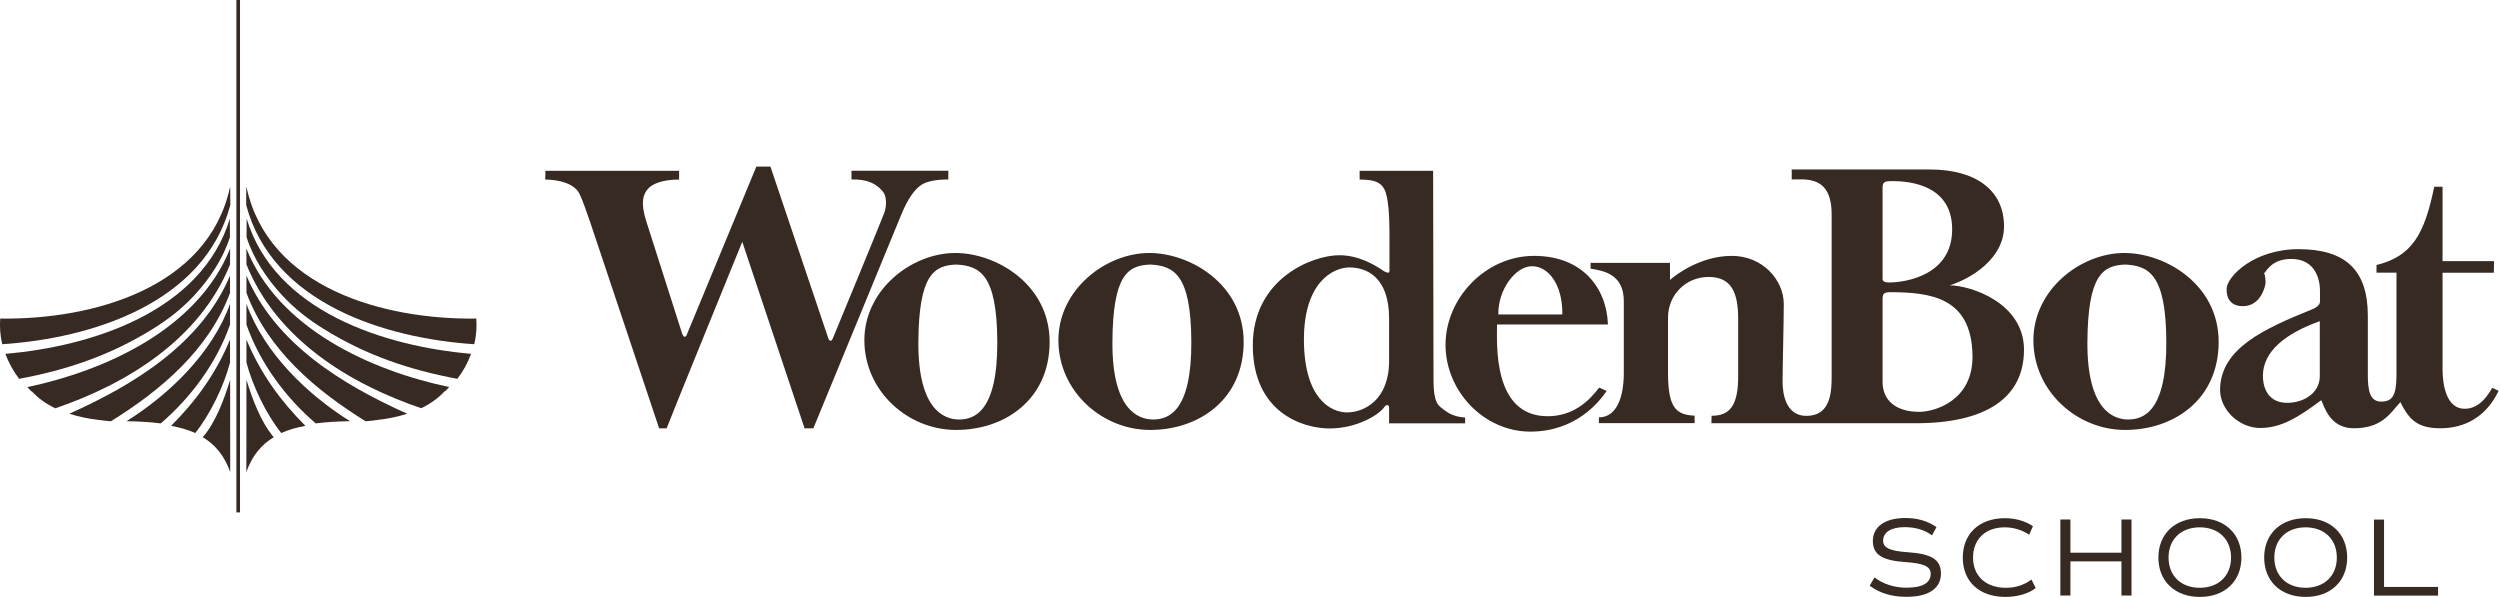
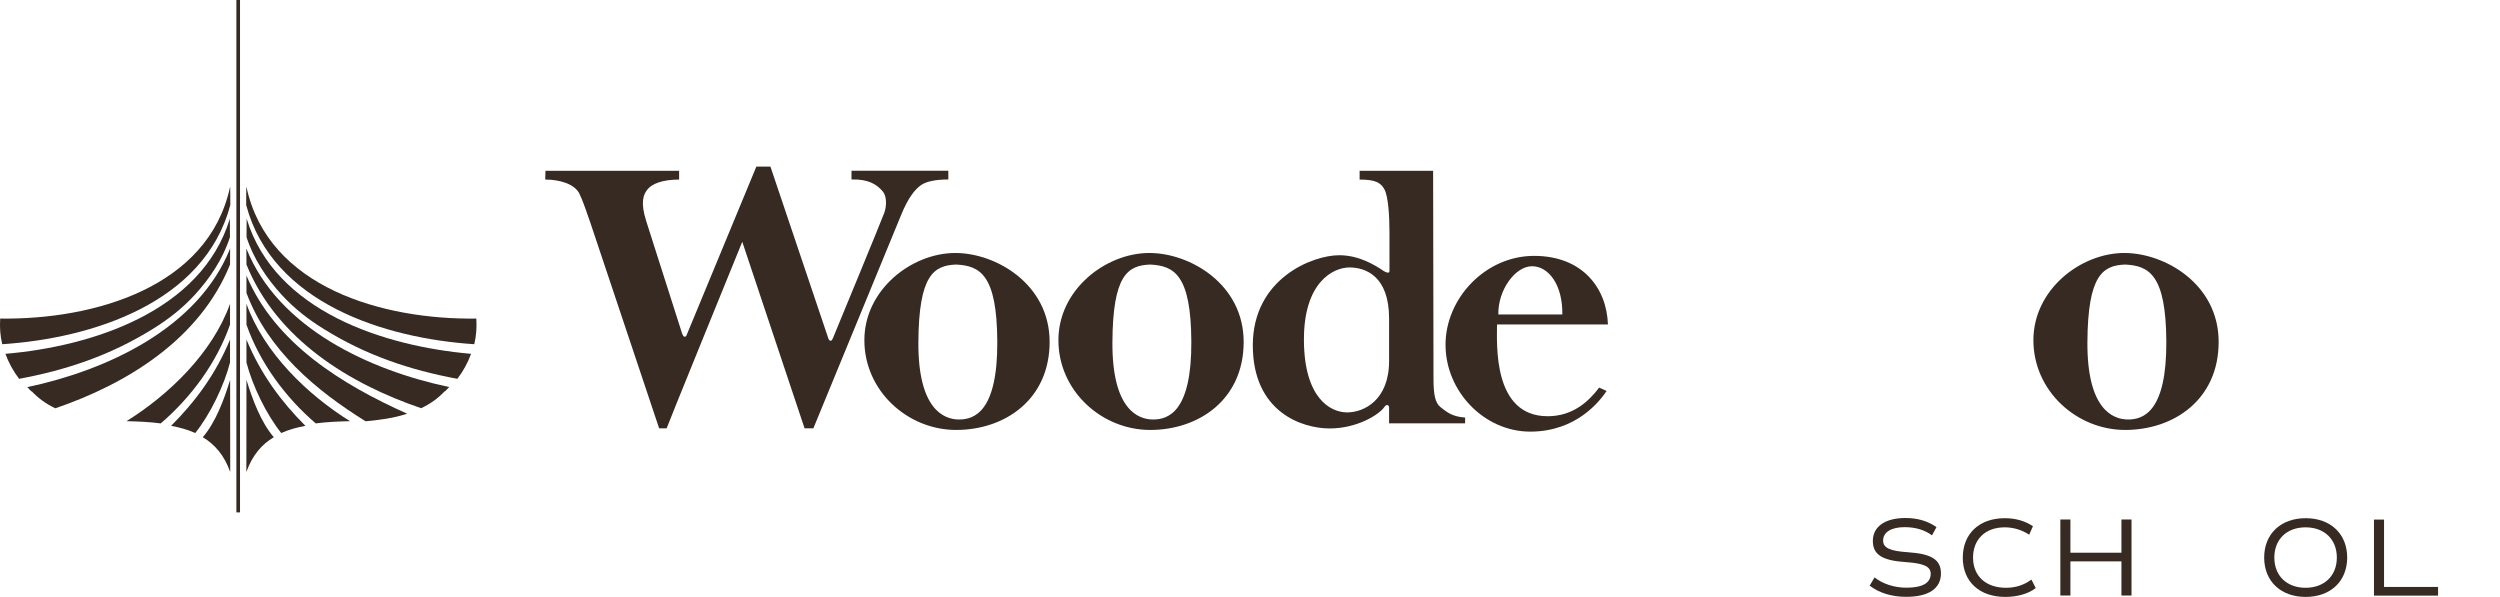
<svg xmlns="http://www.w3.org/2000/svg" width="268" height="64" viewBox="0 0 268 64" fill="none">
  <path d="M200.43 62.78L200.95 61.9C201.86 62.61 203.08 63 204.38 63C206.07 63 206.97 62.5 206.97 61.51C206.97 60.73 206.24 60.39 204.31 60.26C201.77 60.09 200.77 59.46 200.77 57.99C200.77 56.45 202.08 55.53 204.27 55.53C205.58 55.53 206.7 55.87 207.59 56.51L207.11 57.39C206.33 56.81 205.34 56.51 204.18 56.51C202.74 56.51 201.87 57.05 201.87 57.95C201.87 58.73 202.59 59.07 204.53 59.2C207.07 59.37 208.07 60 208.07 61.47C208.07 63.09 206.75 63.98 204.36 63.98C202.83 63.99 201.42 63.56 200.43 62.78Z" fill="#362A23" />
  <path d="M210.41 59.78C210.41 57.23 212.16 55.55 214.92 55.55C216.06 55.55 217.08 55.84 217.93 56.41L217.53 57.32C216.7 56.78 215.81 56.53 214.9 56.53C212.82 56.53 211.51 57.83 211.51 59.77C211.51 61.75 212.88 63.01 215.04 63.01C216.07 63.01 216.97 62.72 217.77 62.13L218.23 63.04C217.47 63.64 216.26 63.99 214.98 63.99C212.19 63.99 210.41 62.35 210.41 59.78Z" fill="#362A23" />
  <path d="M228.499 55.69V63.84H227.419V60.18H221.949V63.84H220.869V55.69H221.949V59.25H227.419V55.69H228.499V55.69Z" fill="#362A23" />
-   <path d="M231.379 59.77C231.379 57.24 233.149 55.55 235.829 55.55C238.509 55.55 240.279 57.24 240.279 59.77C240.279 62.3 238.509 63.99 235.829 63.99C233.149 63.99 231.379 62.3 231.379 59.77ZM239.169 59.77C239.169 57.82 237.829 56.53 235.819 56.53C233.809 56.53 232.469 57.81 232.469 59.77C232.469 61.73 233.809 63.01 235.819 63.01C237.829 63.01 239.169 61.72 239.169 59.77Z" fill="#362A23" />
  <path d="M242.719 59.77C242.719 57.24 244.489 55.55 247.169 55.55C249.849 55.55 251.619 57.24 251.619 59.77C251.619 62.3 249.849 63.99 247.169 63.99C244.489 63.99 242.719 62.3 242.719 59.77ZM250.509 59.77C250.509 57.82 249.169 56.53 247.159 56.53C245.149 56.53 243.809 57.81 243.809 59.77C243.809 61.73 245.149 63.01 247.159 63.01C249.169 63.01 250.509 61.72 250.509 59.77Z" fill="#362A23" />
  <path d="M261.36 62.91V63.85H254.49V55.7H255.57V62.92H261.36V62.91Z" fill="#362A23" />
  <path d="M88.761 36.17C88.801 36.28 88.861 36.53 89.041 36.53C89.161 36.53 89.221 36.42 89.331 36.15C89.381 36.03 94.531 23.56 94.801 22.8C95.071 22.04 95.051 21.01 94.641 20.53C93.971 19.73 93.041 19.19 91.281 19.24V18.3C91.241 18.3 101.661 18.3 101.661 18.3V19.24C100.231 19.24 99.291 19.47 98.771 19.82C98.101 20.27 97.351 21.19 96.591 23.07L87.191 45.92H86.251L79.571 25.92C79.571 25.92 71.421 45.92 71.461 45.92C71.501 45.92 70.661 45.92 70.661 45.92L63.271 23.83C62.911 22.81 62.471 21.48 62.111 20.76C61.581 19.69 59.931 19.25 58.461 19.25C58.421 19.25 58.501 18.31 58.461 18.31H72.801V19.25C70.971 19.25 69.901 19.72 69.441 20.27C68.971 20.83 68.621 21.65 69.281 23.72C69.591 24.68 73.111 35.72 73.111 35.72C73.221 35.99 73.281 36.1 73.401 36.1C73.581 36.1 73.631 35.86 73.681 35.74C73.721 35.63 81.081 17.86 81.081 17.86H82.591L88.761 36.17Z" fill="#362A23" />
  <path d="M102.41 27.12C106.77 27.12 112.52 30.46 112.52 36.65C112.52 42.84 107.71 46.09 102.5 46.09C97.29 46.09 92.66 41.9 92.66 36.47C92.66 31.04 97.74 27.12 102.41 27.12ZM98.45 36.69C98.41 43.86 101.17 44.97 102.81 44.97C104.45 44.97 106.95 44.12 106.91 36.6C106.87 29.47 105.08 28.49 102.5 28.36C100.1 28.45 98.49 29.48 98.45 36.69Z" fill="#362A23" />
  <path d="M123.211 27.12C127.571 27.12 133.321 30.46 133.321 36.65C133.321 42.84 128.511 46.09 123.301 46.09C118.091 46.09 113.461 41.9 113.461 36.47C113.461 31.04 118.531 27.12 123.211 27.12ZM119.251 36.69C119.211 43.86 121.971 44.97 123.611 44.97C125.261 44.97 127.751 44.12 127.711 36.6C127.671 29.47 125.881 28.49 123.301 28.36C120.891 28.45 119.291 29.48 119.251 36.69Z" fill="#362A23" />
  <path d="M148.911 34.15V38.69C148.911 42.92 146.191 44.21 144.411 44.21C142.631 44.21 139.821 42.7 139.781 36.51C139.741 30.32 142.851 28.67 144.681 28.67C146.411 28.68 148.911 29.61 148.911 34.15ZM148.911 43.75V45.38H157.061V44.76C155.591 44.67 155.011 44.09 154.431 43.65C153.851 43.2 153.671 42.31 153.671 40.58L153.631 18.31H145.751V19.25C147.401 19.25 148.021 19.56 148.421 20.32C148.821 21.08 148.951 23.13 148.951 24.91V29.05C148.951 29.38 148.531 29.18 148.331 29.05C147.461 28.47 145.751 27.36 143.561 27.36C140.711 27.36 134.301 29.85 134.301 37.02C134.301 44.19 139.601 45.93 142.541 45.93C145.481 45.93 147.861 44.45 148.421 43.61C148.591 43.33 148.931 43.35 148.911 43.75Z" fill="#362A23" />
  <path d="M164.231 28.54C166.011 28.54 167.531 30.54 167.481 33.71H160.621C160.571 31.08 162.441 28.54 164.231 28.54ZM164.451 27.43C159.241 27.43 154.961 31.97 154.961 36.96C154.961 41.95 159.101 46.27 164.041 46.27C168.981 46.27 171.481 43.02 172.231 41.91L171.431 41.55C170.321 43.02 168.621 44.62 165.911 44.62C159.991 44.62 160.481 36.83 160.481 34.78H172.371C172.241 30.9 169.661 27.43 164.451 27.43Z" fill="#362A23" />
-   <path d="M185.652 27.43C188.952 27.43 191.222 30.01 191.222 32.6C191.222 34.25 191.092 39.55 191.092 40.93C191.092 42.31 191.492 44.58 193.632 44.58C195.772 44.58 196.352 42.93 196.352 40.57C196.352 40.57 196.352 27.17 196.352 22.98C196.352 18.79 193.592 19.24 192.072 19.24V18.17C192.072 18.17 201.382 18.17 206.902 18.17C211.752 18.17 214.832 20.35 214.832 24.27C214.832 27.74 211.272 29.88 209.002 30.59C211.232 30.59 216.972 32.46 216.972 37.49C216.972 42.66 212.872 45.37 205.392 45.37H183.462L183.482 44.57C185.362 44.57 186.372 43.59 186.332 40.16C186.332 40.16 186.332 37 186.332 34.19C186.332 31.38 185.622 29.69 183.172 29.69C180.722 29.69 178.812 31.6 178.812 34.05C178.812 34.05 178.812 36.23 178.812 39.97C178.812 43.71 179.662 44.47 181.662 44.56V45.36H171.402V44.74C173.272 44.74 174.072 42.65 174.072 39.97C174.072 39.97 174.072 35.12 174.072 32.27C174.072 29.42 171.932 29.02 170.512 28.8V28.18H179.022V30.01C179.722 29.39 182.352 27.43 185.652 27.43ZM202.522 30.28C204.262 30.28 209.292 29.52 209.272 24.56C209.252 19.42 203.902 19.39 202.592 19.42C201.742 19.43 201.812 19.78 201.812 20.53C201.812 21.28 201.812 29.93 201.812 29.93C201.832 30.19 202.102 30.28 202.522 30.28ZM205.732 44.15C207.402 44.15 211.542 42.95 211.452 38.09C211.342 31.83 206.912 31.34 202.592 31.32C201.742 31.32 201.812 31.68 201.812 32.43C201.812 33.19 201.812 40.94 201.812 40.94C201.812 42.95 203.282 44.15 205.732 44.15Z" fill="#362A23" />
  <path d="M227.73 27.12C232.09 27.12 237.84 30.46 237.84 36.65C237.84 42.84 233.03 46.09 227.82 46.09C222.61 46.09 217.98 41.9 217.98 36.47C217.98 31.04 223.05 27.12 227.73 27.12ZM223.77 36.69C223.73 43.86 226.49 44.97 228.13 44.97C229.78 44.97 232.27 44.12 232.23 36.6C232.19 29.47 230.4 28.49 227.82 28.36C225.42 28.45 223.81 29.48 223.77 36.69Z" fill="#362A23" />
-   <path d="M240.381 32.82C239.241 32.8 238.671 32.11 238.691 30.99C238.711 29.61 241.671 26.71 246.391 26.71C251.421 26.71 253.831 28.94 253.831 33.84C253.831 35 253.831 40.16 253.831 40.16C253.831 41.96 254.071 43.08 255.321 43.05C256.431 43.03 256.901 42.43 256.901 40.24V29.23H254.761V28.41C258.591 27.47 259.901 25.09 260.951 20.02H261.841V27.99H267.361L267.341 29.24C267.341 29.24 261.821 29.24 261.841 29.24V39.59C261.841 41.24 262.241 43.85 264.241 43.82C265.981 43.8 266.851 42.06 267.181 41.57L267.851 41.9C266.541 44.66 264.241 45.91 261.621 45.91C259.301 45.91 258.301 45.13 257.321 43.1C256.211 44.32 255.361 45.91 252.311 45.91C249.751 45.91 249.151 43.55 248.841 42.9C246.351 44.75 244.541 45.88 242.291 45.88C240.041 45.88 237.951 43.92 237.991 41.72C238.081 37.33 242.681 35.26 247.881 33.15C248.411 32.94 248.701 32.64 248.701 32.33C248.701 32.02 248.701 31.17 248.701 31.17C248.701 29.77 248.081 27.73 245.581 27.76C243.871 27.78 243.241 28.63 242.911 29.05C242.581 29.47 242.731 29.29 242.781 29.45C242.821 29.61 242.871 29.96 242.871 30.27C242.871 30.59 242.401 32.86 240.381 32.82ZM242.581 40.26C242.571 41.24 242.931 43.1 245.031 43.18C246.831 43.25 248.681 42.2 248.681 40.33V34.43C245.011 35.74 242.611 37.65 242.581 40.26Z" fill="#362A23" />
  <path d="M24.66 34.8V32.57C22.77 37.85 18.101 42.32 13.56 45.15C14.8 45.18 16.05 45.23 17.23 45.39C20.5 42.59 23.23 38.88 24.66 34.8Z" fill="#362A23" />
  <path d="M24.66 36.4C23.13 40.1 20.95 43.04 18.34 45.65C19.26 45.82 20.13 46.06 20.93 46.42C22.53 44.43 24.02 41.34 24.66 38.86V36.4Z" fill="#362A23" />
-   <path d="M24.66 31.4V29.54C21.61 36.81 14.37 41.25 7.43 44.35C8.42 44.67 9.44 44.88 10.46 45C10.94 45.06 11.39 45.13 11.89 45.16C17.2 41.86 22.36 37.55 24.66 31.4Z" fill="#362A23" />
  <path d="M24.66 28.36L24.67 26.69V26.64C21.24 35.23 11.38 39.71 2.93 41.5C3.08 41.66 3.23 41.83 3.39 41.98C3.37 41.98 3.44 41.98 3.39 41.93C4.12 42.72 4.98 43.32 5.93 43.77C13.6 41.15 21.42 36.38 24.66 28.36Z" fill="#362A23" />
  <path d="M24.65 25.42L24.64 23.44C21.61 33.42 9.8 37.14 0.58 37.93C0.93 38.89 1.43 39.8 2.05 40.61C7.15 39.66 11.81 38.1 16.35 35.28C18.05 34.23 19.52 33.08 20.86 31.63C22.49 29.86 23.92 27.72 24.65 25.42Z" fill="#362A23" />
  <path d="M24.68 20.09L24.69 21.98C21.9 32.5 9.83 36.27 0.24 36.9C0.02 36 -0.04 35.08 0.02 34.15C9.98 34.29 22.31 30.85 24.65 20.09" fill="#362A23" />
  <path d="M24.68 50.6L24.67 40.72C24.02 42.84 23.13 45.24 21.74 46.87C23.01 47.63 24.04 48.79 24.68 50.6Z" fill="#362A23" />
  <path d="M26.42 34.8V32.57C28.31 37.85 32.98 42.32 37.52 45.15C36.28 45.18 35.03 45.23 33.85 45.39C30.58 42.59 27.85 38.88 26.42 34.8Z" fill="#362A23" />
  <path d="M26.42 36.4C27.95 40.1 30.13 43.04 32.74 45.65C31.82 45.82 30.95 46.06 30.15 46.42C28.55 44.43 27.06 41.34 26.42 38.86V36.4Z" fill="#362A23" />
  <path d="M26.42 31.4V29.54C29.46 36.81 36.71 41.25 43.65 44.35C42.66 44.67 41.64 44.88 40.62 45C40.14 45.06 39.69 45.13 39.19 45.16C33.88 41.86 28.72 37.55 26.42 31.4Z" fill="#362A23" />
  <path d="M26.42 28.36L26.41 26.69V26.64C29.84 35.22 39.7 39.71 48.15 41.49C48 41.65 47.85 41.82 47.69 41.97C47.71 41.97 47.64 41.97 47.69 41.92C46.96 42.71 46.1 43.31 45.15 43.76C37.48 41.15 29.66 36.38 26.42 28.36Z" fill="#362A23" />
  <path d="M26.43 25.42L26.44 23.44C29.47 33.42 41.28 37.13 50.5 37.93C50.15 38.89 49.65 39.8 49.03 40.61C43.93 39.66 39.27 38.1 34.73 35.28C33.03 34.23 31.56 33.08 30.22 31.63C28.59 29.86 27.16 27.72 26.43 25.42Z" fill="#362A23" />
  <path d="M26.401 20.09L26.391 21.98C29.181 32.5 41.251 36.27 50.841 36.9C51.061 36 51.121 35.08 51.061 34.15C41.101 34.29 28.771 30.85 26.431 20.09" fill="#362A23" />
  <path d="M26.41 50.6L26.42 40.72C27.07 42.84 27.96 45.24 29.35 46.87C28.07 47.63 27.05 48.79 26.41 50.6Z" fill="#362A23" />
  <path d="M25.73 0H25.34V54.93H25.73V0Z" fill="#362A23" />
</svg>